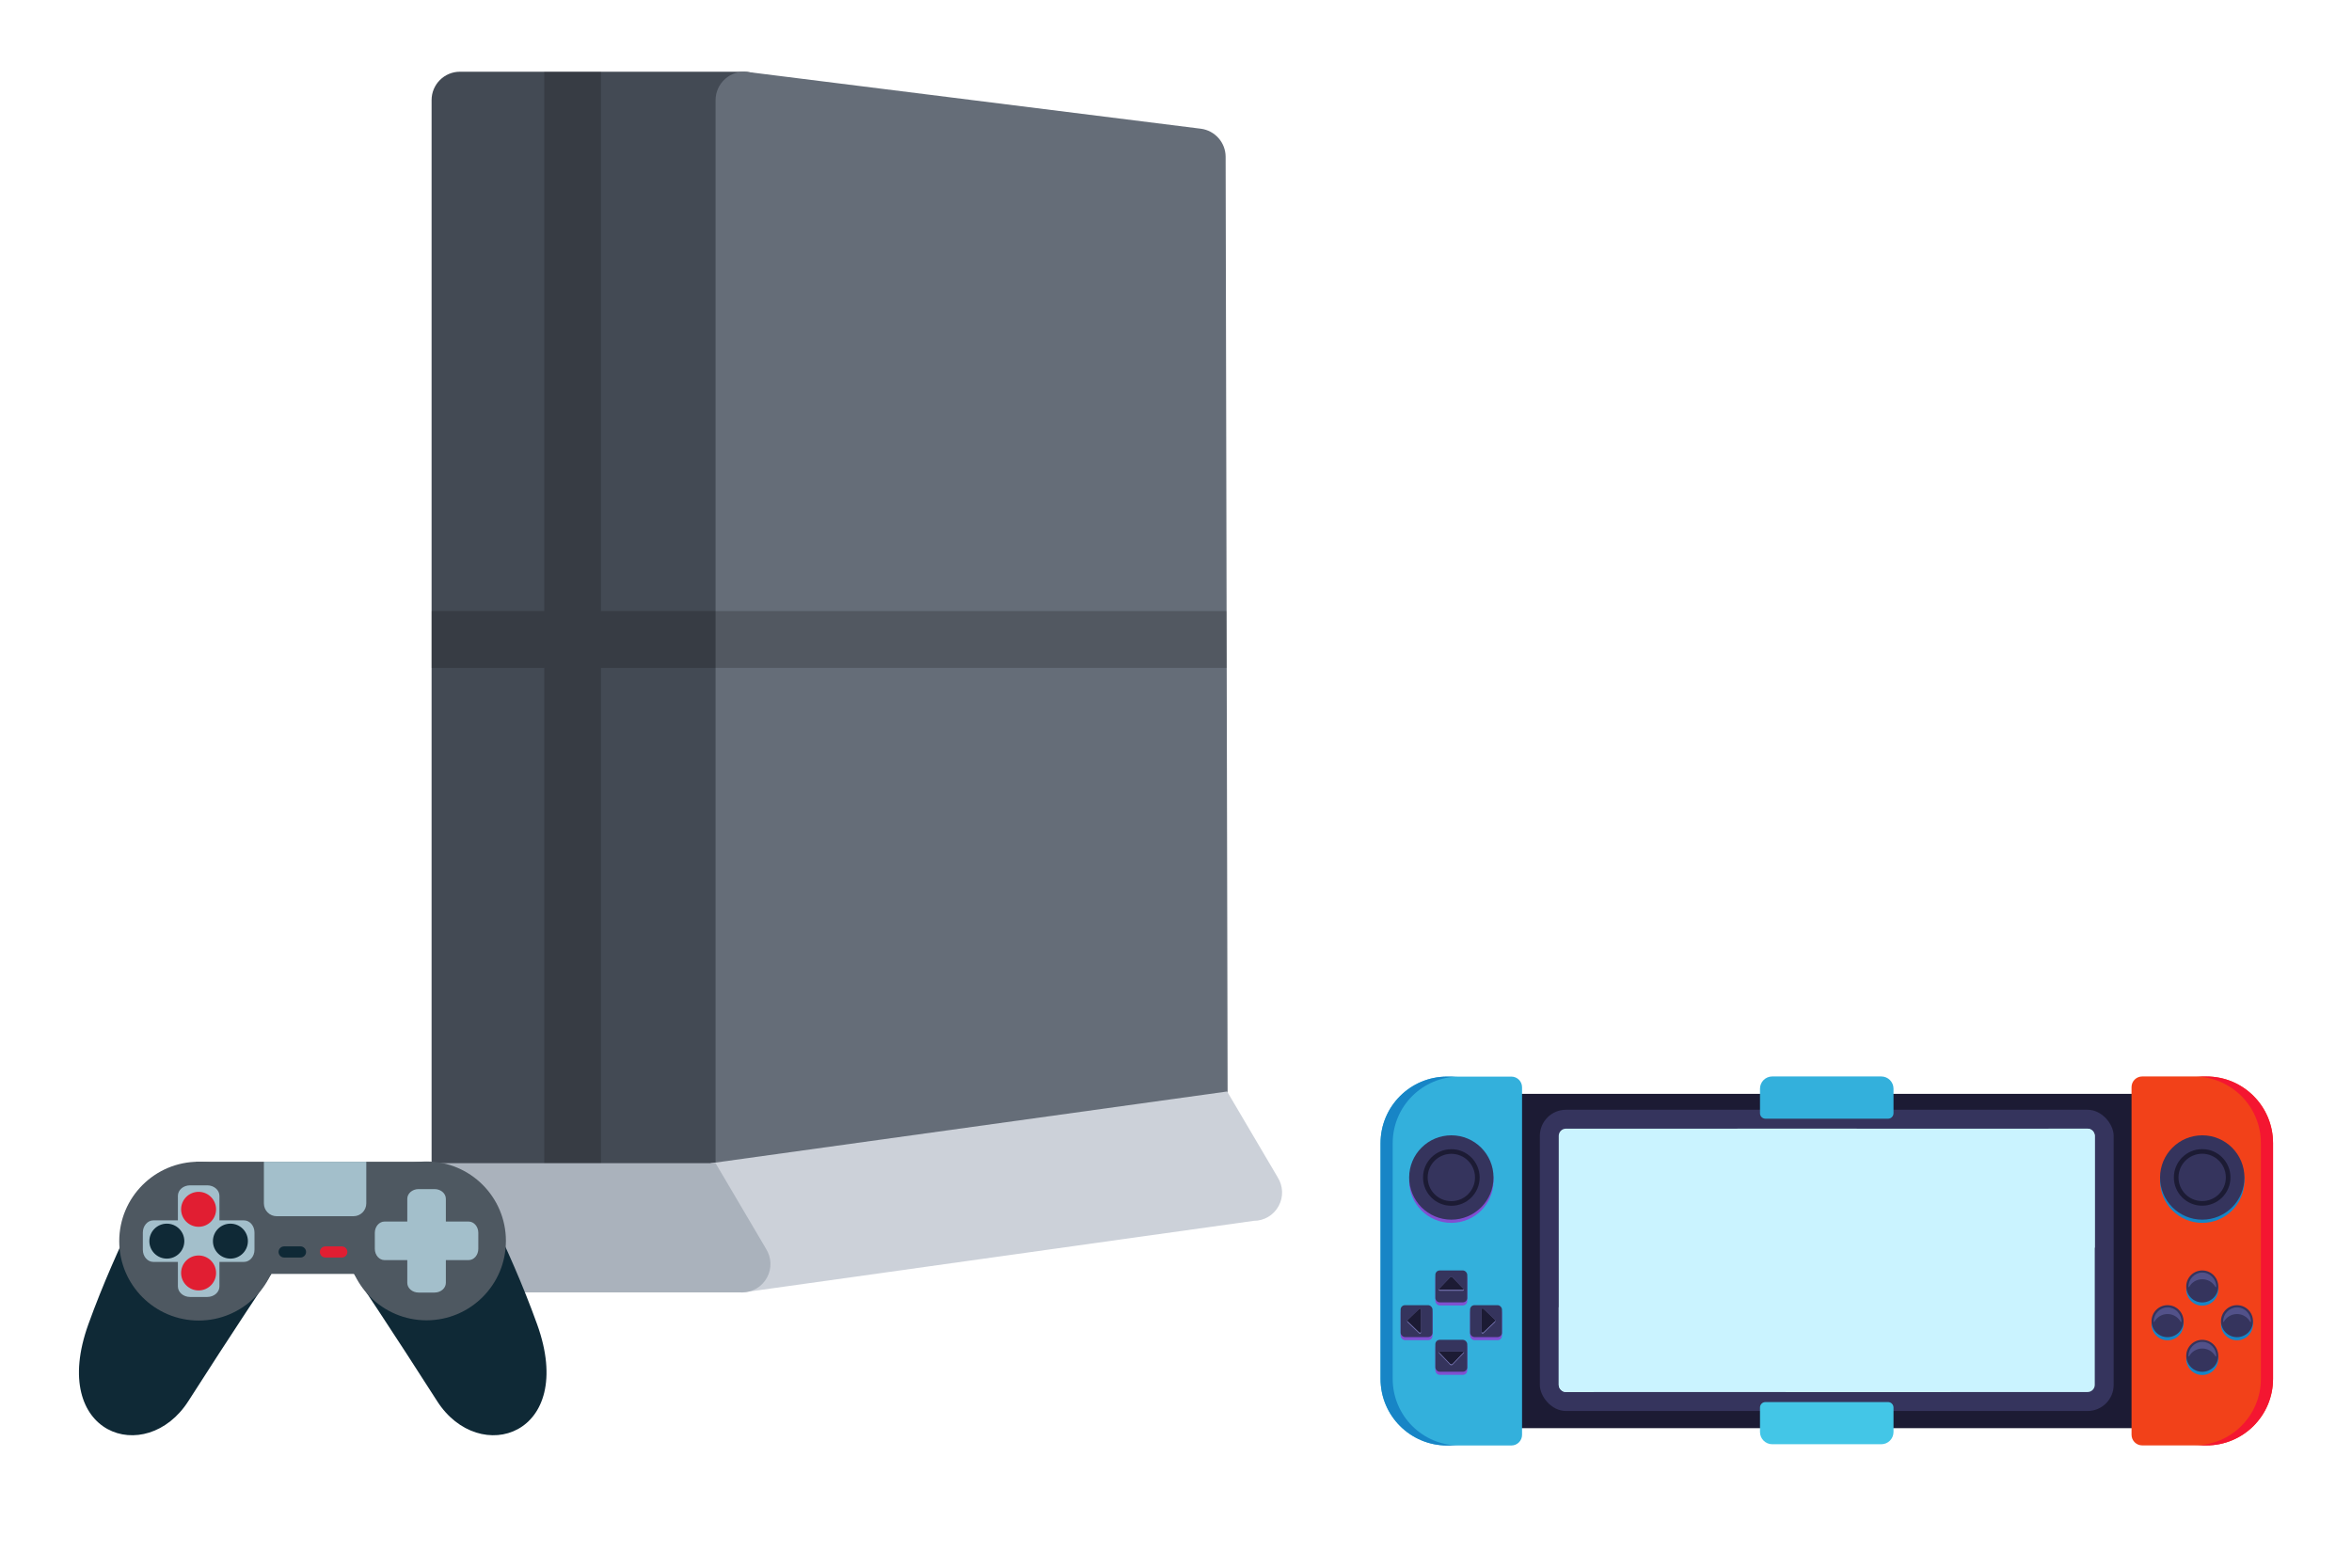
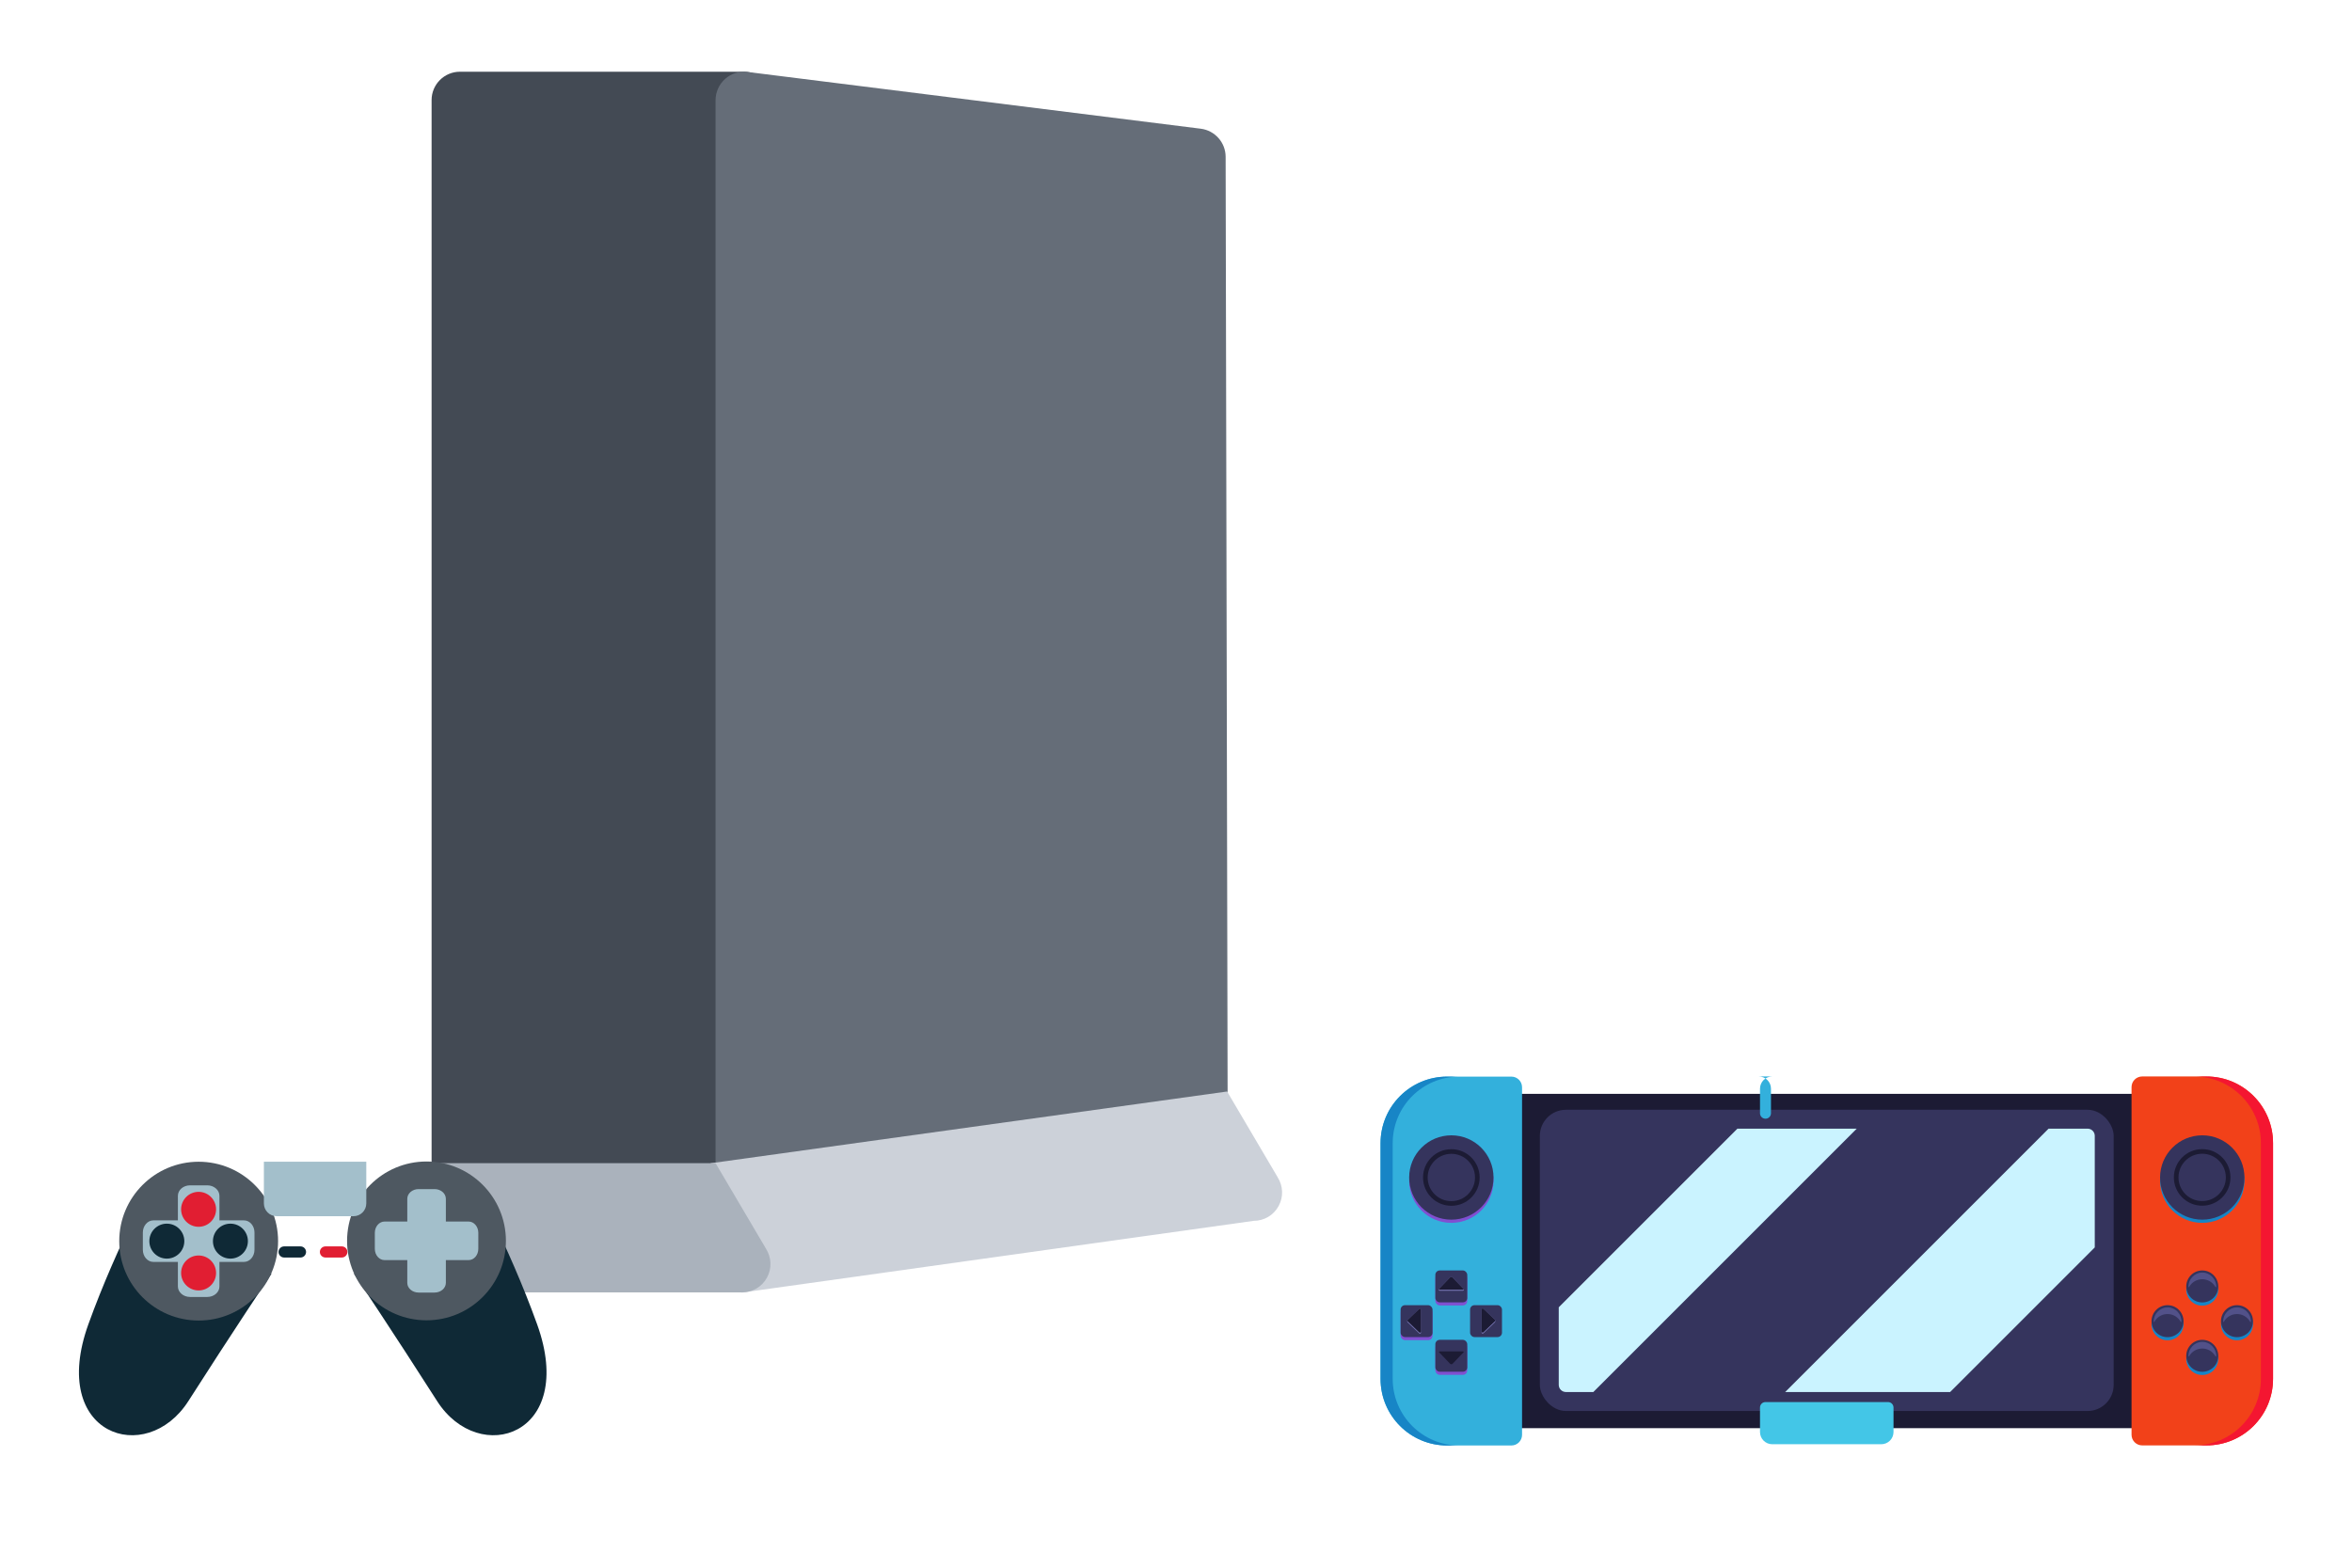
<svg xmlns="http://www.w3.org/2000/svg" viewBox="0 0 300 200">
  <defs>
    <style>.cls-1{fill:#434a54;}.cls-2{fill:#aab2bc;}.cls-3{fill:#656d78;}.cls-4{fill:none;}.cls-5{fill:#080808;isolation:isolate;opacity:.2;}.cls-6{fill:#4e5861;}.cls-7{fill:#a3bfcb;}.cls-8{fill:#1785c6;}.cls-9{fill:#ccd1d9;}.cls-10{fill:#f41631;}.cls-11{fill:#33b0dc;}.cls-12{fill:#1c1b34;}.cls-13{fill:#804fd1;}.cls-14{fill:#43c6e7;}.cls-15{fill:#7675b3;}.cls-16{fill:#e11e32;}.cls-17{fill:#525189;}.cls-18{fill:#35345d;}.cls-19{fill:#f24119;}.cls-20{fill:#0f2936;}.cls-21{fill:#caf3ff;}</style>
  </defs>
  <g id="Artwork">
    <rect class="cls-4" width="300" height="200" />
  </g>
  <g id="Info">
    <g id="playstation_4">
      <path class="cls-1" d="M58.67,9.15h36.22c2,0,3.62,1.62,3.62,3.62v137.62c0,2-1.62,3.62-3.62,3.62h-36.22c-2,0-3.62-1.62-3.62-3.62V12.77c0-2,1.62-3.62,3.62-3.62Z" />
      <path class="cls-3" d="M156.33,20.01c0-1.82-1.36-3.36-3.17-3.59l-57.81-7.24c-1.03-.13-2.07.19-2.85.88-.78.69-1.23,1.68-1.23,2.72v137.62c0,1.04.45,2.03,1.22,2.72.67.59,1.52.91,2.4.91.15,0,.3,0,.45-.03l58.08-7.24c1.81-.22,3.18-1.77,3.17-3.6l-.26-123.14h0Z" />
-       <polygon class="cls-5" points="156.45 77.96 76.66 77.96 76.66 9.15 69.42 9.15 69.42 77.96 55.05 77.96 55.05 85.21 69.42 85.21 69.42 154.02 76.66 154.02 76.66 85.21 156.47 85.21 156.45 77.96" />
      <path class="cls-9" d="M162.95,150.16l-6.43-10.91-65.86,9.15-6.64,9.25c-.74,1.11,8.12,1.54,8.75,2.72.63,1.18.54,4.53,1.88,4.53l65.26-9.15c1.33,0,2.55-.72,3.18-1.89.64-1.16.58-2.58-.14-3.69h0Z" />
      <path class="cls-2" d="M97.7,159.3l-6.43-10.91h-36.22l-6.63,10.87c-.74,1.11-.81,2.54-.18,3.71.63,1.18,1.86,1.91,3.19,1.91h43.22c1.33,0,2.55-.72,3.18-1.89.64-1.16.58-2.58-.14-3.7h.01Z" />
    </g>
    <rect class="cls-12" x="189.55" y="139.55" width="88.7" height="42.65" />
    <path class="cls-19" d="M289.93,145.84v30.07c0,4.69-3.8,8.49-8.49,8.49h-8.2c-.75,0-1.36-.61-1.36-1.36v-44.35c0-.75.61-1.36,1.36-1.36h8.2c4.69,0,8.49,3.8,8.49,8.5h0Z" />
    <path class="cls-11" d="M194.14,138.7v44.35c0,.75-.61,1.36-1.36,1.36h-8.2c-4.69,0-8.49-3.8-8.49-8.49v-30.07c0-4.69,3.8-8.5,8.49-8.5h8.2c.75,0,1.36.61,1.36,1.36h0Z" />
    <rect class="cls-13" x="183.08" y="162.47" width="4.07" height="4.07" rx=".56" ry=".56" />
    <rect class="cls-13" x="183.08" y="171.33" width="4.07" height="4.07" rx=".56" ry=".56" />
    <rect class="cls-13" x="178.65" y="166.9" width="4.07" height="4.07" rx=".56" ry=".56" />
-     <rect class="cls-13" x="187.51" y="166.9" width="4.07" height="4.07" rx=".56" ry=".56" />
    <rect class="cls-18" x="183.08" y="162.08" width="4.07" height="4.07" rx=".56" ry=".56" />
    <rect class="cls-18" x="183.08" y="170.93" width="4.07" height="4.07" rx=".56" ry=".56" />
    <rect class="cls-18" x="178.65" y="166.51" width="4.07" height="4.07" rx=".56" ry=".56" />
    <rect class="cls-18" x="187.51" y="166.51" width="4.07" height="4.07" rx=".56" ry=".56" />
    <path class="cls-15" d="M186.59,164.67h-2.95c-.11,0-.16-.11-.12-.2,0,0,.01-.02.02-.03l1.41-1.47c.09-.09.23-.09.32,0l1.41,1.47s.01.02.02.03c.05.09-.01.2-.12.2h.01Z" />
-     <path class="cls-15" d="M186.69,172.64l-1.41,1.47c-.09.09-.23.09-.32,0l-1.41-1.47s-.05-.11-.02-.16c.02-.04.06-.07.12-.07h2.95c.05,0,.09.03.12.07.03.05.02.11-.02.16h-.01Z" />
    <path class="cls-15" d="M181.25,167.07v2.95c0,.12-.14.18-.23.1l-1.47-1.41c-.06-.06-.08-.15-.06-.23.01-.03.03-.07.06-.09l1.47-1.41c.08-.08.23-.02.23.1h0Z" />
    <path class="cls-15" d="M190.68,168.7l-1.47,1.41c-.08.08-.23.02-.23-.1v-2.95c0-.12.14-.18.23-.1l1.47,1.41s.05.06.06.09c.02.08,0,.16-.06.23h0Z" />
    <path class="cls-12" d="M186.71,164.47s-.06.07-.12.07h-2.95c-.05,0-.09-.03-.12-.07,0,0,.01-.02.02-.03l1.41-1.47c.09-.09.23-.09.32,0l1.41,1.47s.01.02.02.03h.01Z" />
    <path class="cls-12" d="M186.71,172.48s-.01.02-.02.03l-1.41,1.47c-.09.09-.23.09-.32,0l-1.41-1.47s-.01-.02-.02-.03c.02-.04.06-.07.12-.07h2.95c.05,0,.09.03.12.07h-.01Z" />
    <path class="cls-12" d="M181.25,167.07v2.81c0,.12-.14.18-.23.1l-1.47-1.41s-.05-.06-.06-.09c.01-.03.03-.07.06-.09l1.47-1.41c.08-.08.23-.02.23.1h0Z" />
    <path class="cls-12" d="M190.74,168.47s-.03.07-.06.09l-1.47,1.41c-.08.08-.23.02-.23-.1v-2.81c0-.12.14-.18.23-.1l1.47,1.41s.05.06.06.09h0Z" />
    <path class="cls-8" d="M280.9,162.49h0c-1.12,0-2.04.91-2.04,2.04h0c0,1.12.91,2.04,2.04,2.04s2.04-.91,2.04-2.04h0c0-1.12-.91-2.04-2.04-2.04Z" />
    <path class="cls-8" d="M280.9,171.34h0c-1.12,0-2.04.91-2.04,2.04h0c0,1.12.91,2.04,2.04,2.04s2.04-.91,2.04-2.04h0c0-1.12-.91-2.04-2.04-2.04Z" />
    <path class="cls-8" d="M276.47,166.91h0c-1.12,0-2.04.91-2.04,2.04h0c0,1.12.91,2.04,2.04,2.04h0c1.12,0,2.04-.91,2.04-2.04s-.91-2.04-2.04-2.04Z" />
    <path class="cls-8" d="M285.33,166.91h0c-1.12,0-2.04.91-2.04,2.04h0c0,1.12.91,2.04,2.04,2.04h0c1.12,0,2.04-.91,2.04-2.04s-.91-2.04-2.04-2.04Z" />
    <circle class="cls-13" cx="185.12" cy="150.63" r="5.38" />
    <circle class="cls-8" cx="280.9" cy="150.63" r="5.38" />
    <path class="cls-18" d="M280.9,162.08h0c-1.12,0-2.04.91-2.04,2.04h0c0,1.12.91,2.04,2.04,2.04s2.04-.91,2.04-2.04h0c0-1.12-.91-2.04-2.04-2.04Z" />
    <path class="cls-18" d="M280.9,170.93h0c-1.12,0-2.04.91-2.04,2.04h0c0,1.12.91,2.04,2.04,2.04s2.04-.91,2.04-2.04h0c0-1.12-.91-2.04-2.04-2.04Z" />
    <path class="cls-18" d="M276.47,166.51h0c-1.12,0-2.04.91-2.04,2.04h0c0,1.12.91,2.04,2.04,2.04h0c1.12,0,2.04-.91,2.04-2.04s-.91-2.04-2.04-2.04Z" />
    <path class="cls-18" d="M285.33,166.51h0c-1.12,0-2.04.91-2.04,2.04h0c0,1.12.91,2.04,2.04,2.04h0c1.12,0,2.04-.91,2.04-2.04s-.91-2.04-2.04-2.04Z" />
    <circle class="cls-18" cx="185.12" cy="150.22" r="5.38" />
    <circle class="cls-12" cx="185.12" cy="150.22" r="3.61" />
    <circle class="cls-18" cx="185.12" cy="150.22" r="3.02" />
    <circle class="cls-18" cx="280.9" cy="150.22" r="5.38" />
    <circle class="cls-12" cx="280.89" cy="150.21" r="3.61" />
    <circle class="cls-18" cx="280.89" cy="150.21" r="3.02" />
    <path class="cls-17" d="M282.62,164.22s-.03,0-.04-.03c-.34-.61-.98-.99-1.68-.99s-1.34.38-1.68.99c0,.02-.03.03-.04.03,0,0-.04,0-.04-.04h0v-.02c-.02-.95.76-1.78,1.71-1.81h.12c.95.03,1.73.86,1.71,1.81,0,.06-.04.06-.05.06h-.01Z" />
    <path class="cls-17" d="M282.62,173.06s-.03,0-.04-.03c-.34-.61-.98-.99-1.68-.99s-1.34.38-1.68.99c0,.02-.03.03-.04.03,0,0-.04,0-.04-.04h0v-.02c-.02-.95.76-1.78,1.71-1.81h.12c.95.03,1.73.86,1.71,1.81,0,.06-.04.06-.05.06h-.01Z" />
    <path class="cls-17" d="M287.05,168.66s-.03,0-.04-.03c-.34-.61-.98-.99-1.68-.99s-1.34.38-1.68.99c0,.02-.03.03-.04.03,0,0-.04,0-.04-.04h0v-.02c-.02-.95.76-1.78,1.71-1.81h.12c.95.03,1.73.86,1.71,1.81,0,.06-.04.06-.05.06h-.01Z" />
    <path class="cls-17" d="M278.19,168.66s-.03,0-.04-.03c-.34-.61-.98-.99-1.68-.99s-1.34.38-1.68.99c0,.02-.03.03-.04.03,0,0-.04,0-.04-.04h0v-.02c-.02-.95.76-1.78,1.71-1.81h.12c.95.03,1.73.86,1.71,1.81,0,.06-.04.06-.05.06h-.01Z" />
    <path class="cls-10" d="M289.93,145.84v30.07c0,4.69-3.8,8.49-8.49,8.49h-1.55c4.69,0,8.49-3.8,8.49-8.49v-30.07c0-4.69-3.8-8.5-8.49-8.5h1.55c4.69,0,8.49,3.8,8.49,8.5Z" />
    <path class="cls-8" d="M176.09,175.91v-30.07c0-4.69,3.8-8.49,8.49-8.49h1.55c-4.69,0-8.49,3.8-8.49,8.49v30.07c0,4.69,3.8,8.5,8.49,8.5h-1.55c-4.69,0-8.49-3.8-8.49-8.5h0Z" />
    <rect class="cls-18" x="196.41" y="141.58" width="73.19" height="38.43" rx="3.33" ry="3.33" />
-     <rect class="cls-21" x="198.82" y="143.99" width="68.37" height="33.6" rx=".92" ry=".92" />
-     <path class="cls-11" d="M239.96,137.33h-13.91c-.86,0-1.56.7-1.56,1.56v3.13c0,.39.31.7.7.7h15.63c.39,0,.7-.31.7-.7v-3.13c0-.86-.7-1.56-1.56-1.56Z" />
+     <path class="cls-11" d="M239.96,137.33h-13.91c-.86,0-1.56.7-1.56,1.56v3.13c0,.39.31.7.7.7c.39,0,.7-.31.7-.7v-3.13c0-.86-.7-1.56-1.56-1.56Z" />
    <path class="cls-14" d="M241.52,179.57v3.12c0,.86-.7,1.56-1.56,1.56h-13.91c-.86,0-1.56-.7-1.56-1.56v-3.12c0-.39.31-.7.7-.7h15.63c.39,0,.7.31.7.7Z" />
    <path class="cls-21" d="M236.83,143.99l-33.6,33.6h-3.49c-.51,0-.92-.41-.92-.92v-9.89l22.79-22.79h15.22,0Z" />
    <path class="cls-21" d="M267.19,144.91v14.23l-18.45,18.45h-21.04l33.6-33.6h4.97c.51,0,.92.41.92.92h0Z" />
    <path class="cls-20" d="M59.88,149.84s4.93,8.82,8.63,19.11c5.1,14.16-7.38,18.22-12.76,9.79s-10.59-16.23-10.59-16.23l14.72-12.67Z" />
    <path class="cls-20" d="M19.91,149.84s-4.93,8.82-8.64,19.11c-5.1,14.16,7.38,18.22,12.76,9.79,5.38-8.43,10.59-16.23,10.59-16.23l-14.72-12.67h.01Z" />
-     <rect class="cls-6" x="24.99" y="148.21" width="29.87" height="14.31" />
    <path class="cls-6" d="M35.47,158.34c0,5.6-4.54,10.13-10.13,10.13s-10.13-4.54-10.13-10.13,4.54-10.13,10.13-10.13,10.13,4.54,10.13,10.13Z" />
    <path class="cls-7" d="M31.12,155.69h-3.13v-3.13c0-.74-.7-1.34-1.55-1.34h-2.2c-.86,0-1.55.6-1.55,1.34v3.13h-3.13c-.74,0-1.34.7-1.34,1.55v2.2c0,.86.6,1.55,1.34,1.55h3.13v3.13c0,.74.7,1.34,1.55,1.34h2.2c.86,0,1.55-.6,1.55-1.34v-3.13h3.13c.74,0,1.34-.7,1.34-1.55v-2.2c0-.86-.6-1.55-1.34-1.55Z" />
    <path class="cls-16" d="M27.56,154.28c0,1.23-1,2.23-2.23,2.23s-2.23-1-2.23-2.23,1-2.23,2.23-2.23,2.23,1,2.23,2.23Z" />
    <path class="cls-16" d="M27.56,162.4c0,1.23-1,2.23-2.23,2.23s-2.23-1-2.23-2.23,1-2.23,2.23-2.23,2.23,1,2.23,2.23Z" />
    <path class="cls-20" d="M29.39,160.57c-1.23,0-2.23-1-2.23-2.23s1-2.23,2.23-2.23,2.23,1,2.23,2.23-1,2.23-2.23,2.23Z" />
    <circle class="cls-20" cx="21.28" cy="158.34" r="2.23" />
    <path class="cls-6" d="M64.53,158.31c0,5.6-4.54,10.13-10.13,10.13s-10.13-4.54-10.13-10.13,4.54-10.13,10.13-10.13,10.13,4.54,10.13,10.13Z" />
    <path class="cls-7" d="M59.77,155.84h-2.9v-2.9c0-.69-.65-1.24-1.44-1.24h-2.04c-.8,0-1.44.56-1.44,1.24v2.9h-2.9c-.69,0-1.24.65-1.24,1.44v2.04c0,.8.56,1.44,1.24,1.44h2.9v2.9c0,.69.65,1.24,1.44,1.24h2.04c.8,0,1.44-.56,1.44-1.24v-2.9h2.9c.69,0,1.24-.65,1.24-1.44v-2.04c0-.8-.56-1.44-1.24-1.44Z" />
    <path class="cls-20" d="M39.04,159.72c0,.39-.32.71-.71.71h-2.09c-.39,0-.71-.32-.71-.71h0c0-.39.32-.71.71-.71h2.09c.39,0,.71.32.71.71h0Z" />
    <path class="cls-16" d="M44.31,159.72c0,.39-.32.71-.71.71h-2.09c-.39,0-.71-.32-.71-.71h0c0-.39.32-.71.71-.71h2.09c.39,0,.71.32.71.71h0Z" />
    <path class="cls-7" d="M33.66,148.21v5.32c0,.9.73,1.63,1.63,1.63h9.8c.9,0,1.63-.73,1.63-1.63v-5.32h-13.06Z" />
  </g>
</svg>